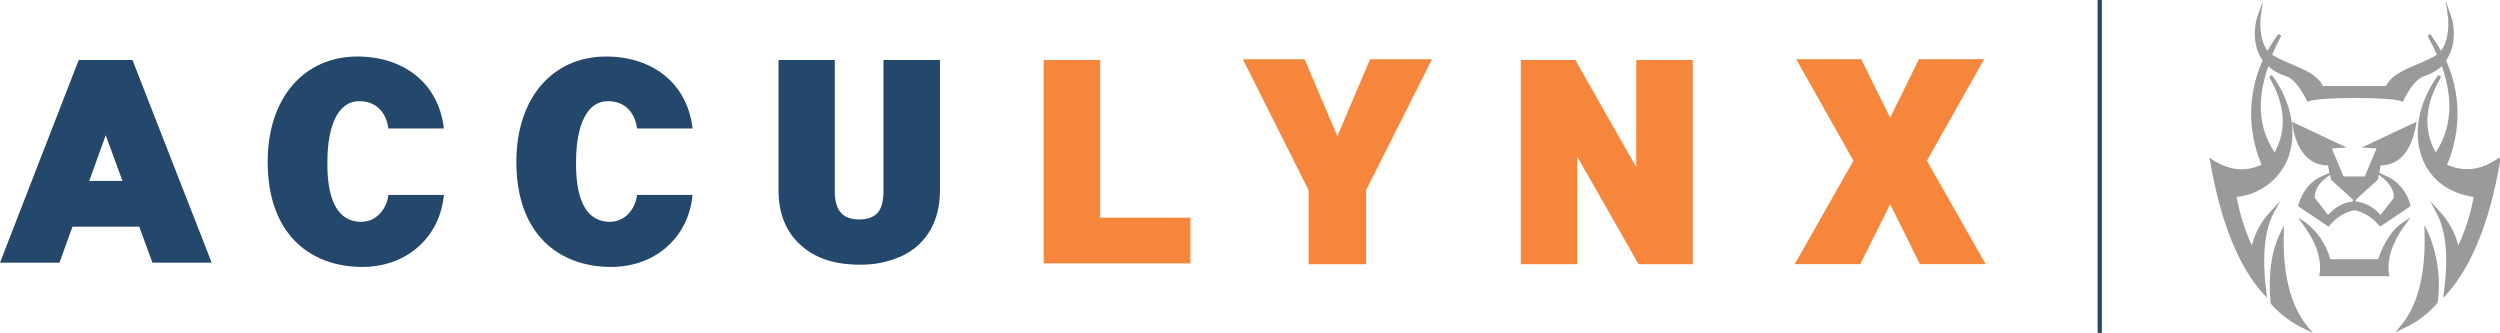
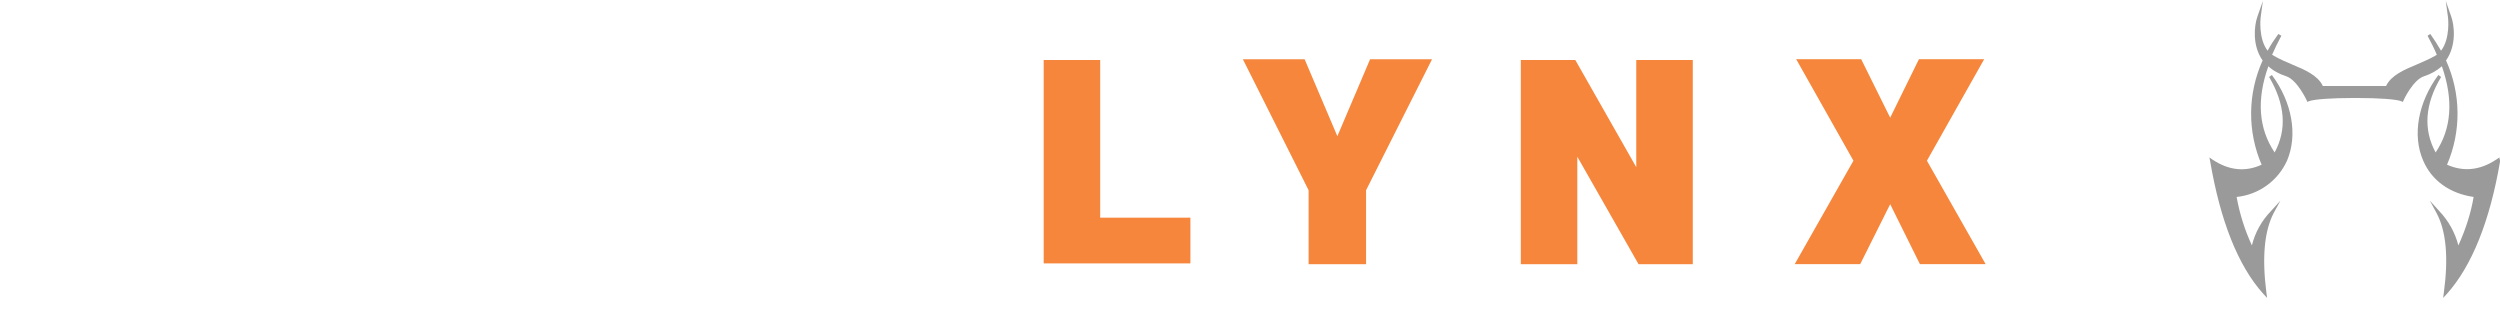
<svg xmlns="http://www.w3.org/2000/svg" id="Layer_1" viewBox="0 0 1280.38 170.62">
  <defs>
    <style>.cls-1{fill:#9b9a9b;}.cls-2{fill:#24476c;}.cls-3{fill:#f5863b;}</style>
  </defs>
-   <path class="cls-2" d="M452.48,30.72v66.82c0,5.38-1.02,9.34-3.07,11.52-2.05,2.18-5.12,3.33-9.34,3.33-8.32,0-12.29-4.35-12.54-13.7V30.72h-28.8v67.46c.13,11.52,3.97,20.74,11.39,27.39,7.3,6.66,17.41,9.98,30.08,9.98,7.5.16,14.94-1.37,21.76-4.48,6.27-2.94,11.14-7.42,14.46-13.18,3.33-5.76,4.99-12.54,4.99-20.22V30.72h-28.93ZM264.45,82.82c0,38.02,22.66,53.89,48.51,53.89,22.53,0,39.68-14.98,41.73-36.86h-28.42c-.64,6.14-5.63,14.59-15.49,13.7-11.78-1.02-16-13.7-15.74-30.72,0-18.69,5.63-30.72,15.74-30.98,9.22-.38,14.46,5.89,15.49,13.95h28.42c-2.56-22.66-19.97-36.86-44.42-36.86-27.52.13-45.82,21.5-45.82,53.89h0ZM137.09,82.82c0,38.02,22.66,53.89,48.51,53.89,22.53,0,39.68-14.98,41.73-36.86h-28.42c-.64,6.14-5.63,14.59-15.49,13.7-11.78-1.02-16-13.7-15.74-30.72,0-18.69,5.63-30.72,15.74-30.98,9.22-.38,14.46,5.89,15.49,13.95h28.42c-2.56-22.66-19.97-36.86-44.42-36.86-27.52.13-45.82,21.5-45.82,53.89ZM67.84,30.72h-27.52L0,134.53h30.46l6.66-18.43h34.18l6.78,18.43h30.34L67.84,30.72ZM45.7,92.67l8.45-23.42,8.58,23.42h-17.02ZM1074.3,0h2.18v170.5h-2.18V0Z" />
  <path class="cls-3" d="M986.88,82.3l29.31-51.97h-33.41l-14.72,29.95-14.85-29.95h-33.28l29.31,51.97-30.08,52.99h33.54l15.36-30.72,15.23,30.72h33.66l-30.08-52.99ZM838.02,30.72v54.91l-31.23-54.91h-27.9v104.58h28.93v-55.04l31.36,55.04h27.78V30.72h-28.93ZM701.7,30.34l-16.77,39.42-16.77-39.42h-31.62l33.66,67.07v37.89h29.44v-37.89l33.79-67.07h-31.74ZM563.46,111.49V30.72h-28.93v104.19h75.14v-23.42h-46.21Z" />
-   <path class="cls-1" d="M1237.38,64l.26-1.66-28.03,13.18,7.55.51-6.02,14.34h-10.88l-6.02-14.34,7.55-.51-28.03-13.18.26,1.66c2.43,13.7,8.58,20.61,18.3,20.74l.64,3.84-2.94,1.28c-6.4,2.56-10.75,7.68-12.93,15.1l-.13.64,15.62,10.5.51-.64c3.71-4.35,8.06-6.91,12.67-7.81,4.61.9,8.96,3.46,12.67,7.81l.51.64,15.62-10.5-.13-.64c-1.62-6.82-6.44-12.45-12.93-15.1l-2.94-1.28.64-3.84c9.6-.13,15.74-7.17,18.18-20.74h0ZM1204.99,103.17c-4.74.51-8.96,2.82-12.67,6.91l-6.78-8.7c-.13-3.71,1.66-7.04,5.5-10.11l2.3-1.79.51,2.56,11.26,10.24-.13.9h0ZM1220.48,91.26c3.84,3.07,5.63,6.4,5.5,10.11l-6.78,8.7c-3.71-4.1-8.06-6.4-12.67-6.91v-.9l11.26-10.24.51-2.56,2.18,1.79h0Z" />
-   <path class="cls-1" d="M1231.74,115.2l2.82-3.84-4.1,2.69c-5.12,3.33-9.34,9.73-12.54,18.69h-24.45c-2.05-7.42-6.45-13.98-12.54-18.69l-4.1-2.69,2.82,3.84c6.66,9.09,9.47,17.54,8.32,25.09l-.13,1.15h35.84l-.13-1.15c-1.15-7.55,1.54-16,8.19-25.09h0ZM1169.66,119.42l.13-3.97-1.79,3.58c-4.74,9.47-6.4,21.5-5.12,35.97v.26l.13.26c4.61,5.38,10.62,9.86,18.05,13.31l3.58,1.79-2.56-3.07c-8.83-10.62-13.06-26.75-12.42-48.13h0Z" />
  <path class="cls-1" d="M1278.34,81.79c-8.32,5.5-16.77,6.27-25.09,2.56,7.35-17.07,7.16-36.45-.51-53.38,5.5-7.81,4.22-18.05,2.69-22.4l-2.82-8.06,1.15,8.45c0,.13,1.28,10.75-3.58,17.02-1.7-2.94-3.53-5.81-5.5-8.58l-1.41.9c1.79,3.33,3.46,6.66,4.74,9.73l-1.02.64c-2.82,1.66-6.14,2.94-9.22,4.35-6.78,2.82-13.18,5.63-15.74,11.01h-32.38c-2.56-5.38-8.96-8.19-15.74-11.01-3.07-1.28-6.27-2.69-9.22-4.35l-1.02-.64c1.41-3.2,2.94-6.4,4.74-9.73l-1.54-.9c-2.05,2.82-3.97,5.63-5.5,8.58-4.86-6.27-3.58-16.9-3.58-17.02l1.15-8.45-2.82,8.06c-1.54,4.35-2.82,14.59,2.69,22.4-7.67,16.93-7.86,36.3-.51,53.38-8.32,3.84-16.77,2.94-25.09-2.56l-1.66-1.15.38,1.92c5.25,30.72,14.34,53.63,27.26,67.97l1.92,2.05-.38-2.82c-2.3-17.92-1.02-31.49,3.71-40.58l3.46-6.4-4.86,5.38c-4.74,4.88-8.1,10.93-9.73,17.54-3.65-7.91-6.28-16.25-7.81-24.83,11.34-1.16,21.2-8.28,25.86-18.69,5.5-13.06,2.56-29.82-7.81-43.78l-1.41,1.02c8.19,13.95,9.22,26.88,2.82,38.66-8.19-12.16-9.34-27.01-3.2-44.16,2.43,2.3,5.5,3.97,9.09,5.12,5.63,1.79,10.5,12.29,10.5,12.29l.38.9.77-.38c2.56-1.02,11.52-1.66,22.66-1.66h2.05c11.14,0,20.1.64,22.66,1.66l.77.38.38-.9c0-.13,4.86-10.5,10.5-12.29,3.58-1.15,6.66-2.94,9.09-5.12,6.02,17.15,4.99,32-3.2,44.16-6.4-11.78-5.5-24.83,2.82-38.66l-1.41-1.02c-10.37,13.95-13.44,30.85-7.81,43.78,4.35,10.24,13.57,16.9,25.86,18.69-1.28,7.68-3.84,16.13-7.81,24.83-1.69-6.58-5.04-12.62-9.73-17.54l-4.86-5.38,3.46,6.4c4.86,9.09,6.14,22.66,3.71,40.58l-.38,2.82,1.92-2.05c12.8-14.34,22.02-37.25,27.26-67.97l-.38-1.92-1.66,1.15h0Z" />
-   <path class="cls-1" d="M1241.6,115.33l.13,3.97c.64,21.38-3.58,37.5-12.42,47.87l-2.56,3.07,3.58-1.79c6.95-3,13.13-7.55,18.05-13.31l.13-.26v-.26c1.58-12.23-.19-24.66-5.12-35.97l-1.79-3.33Z" />
</svg>